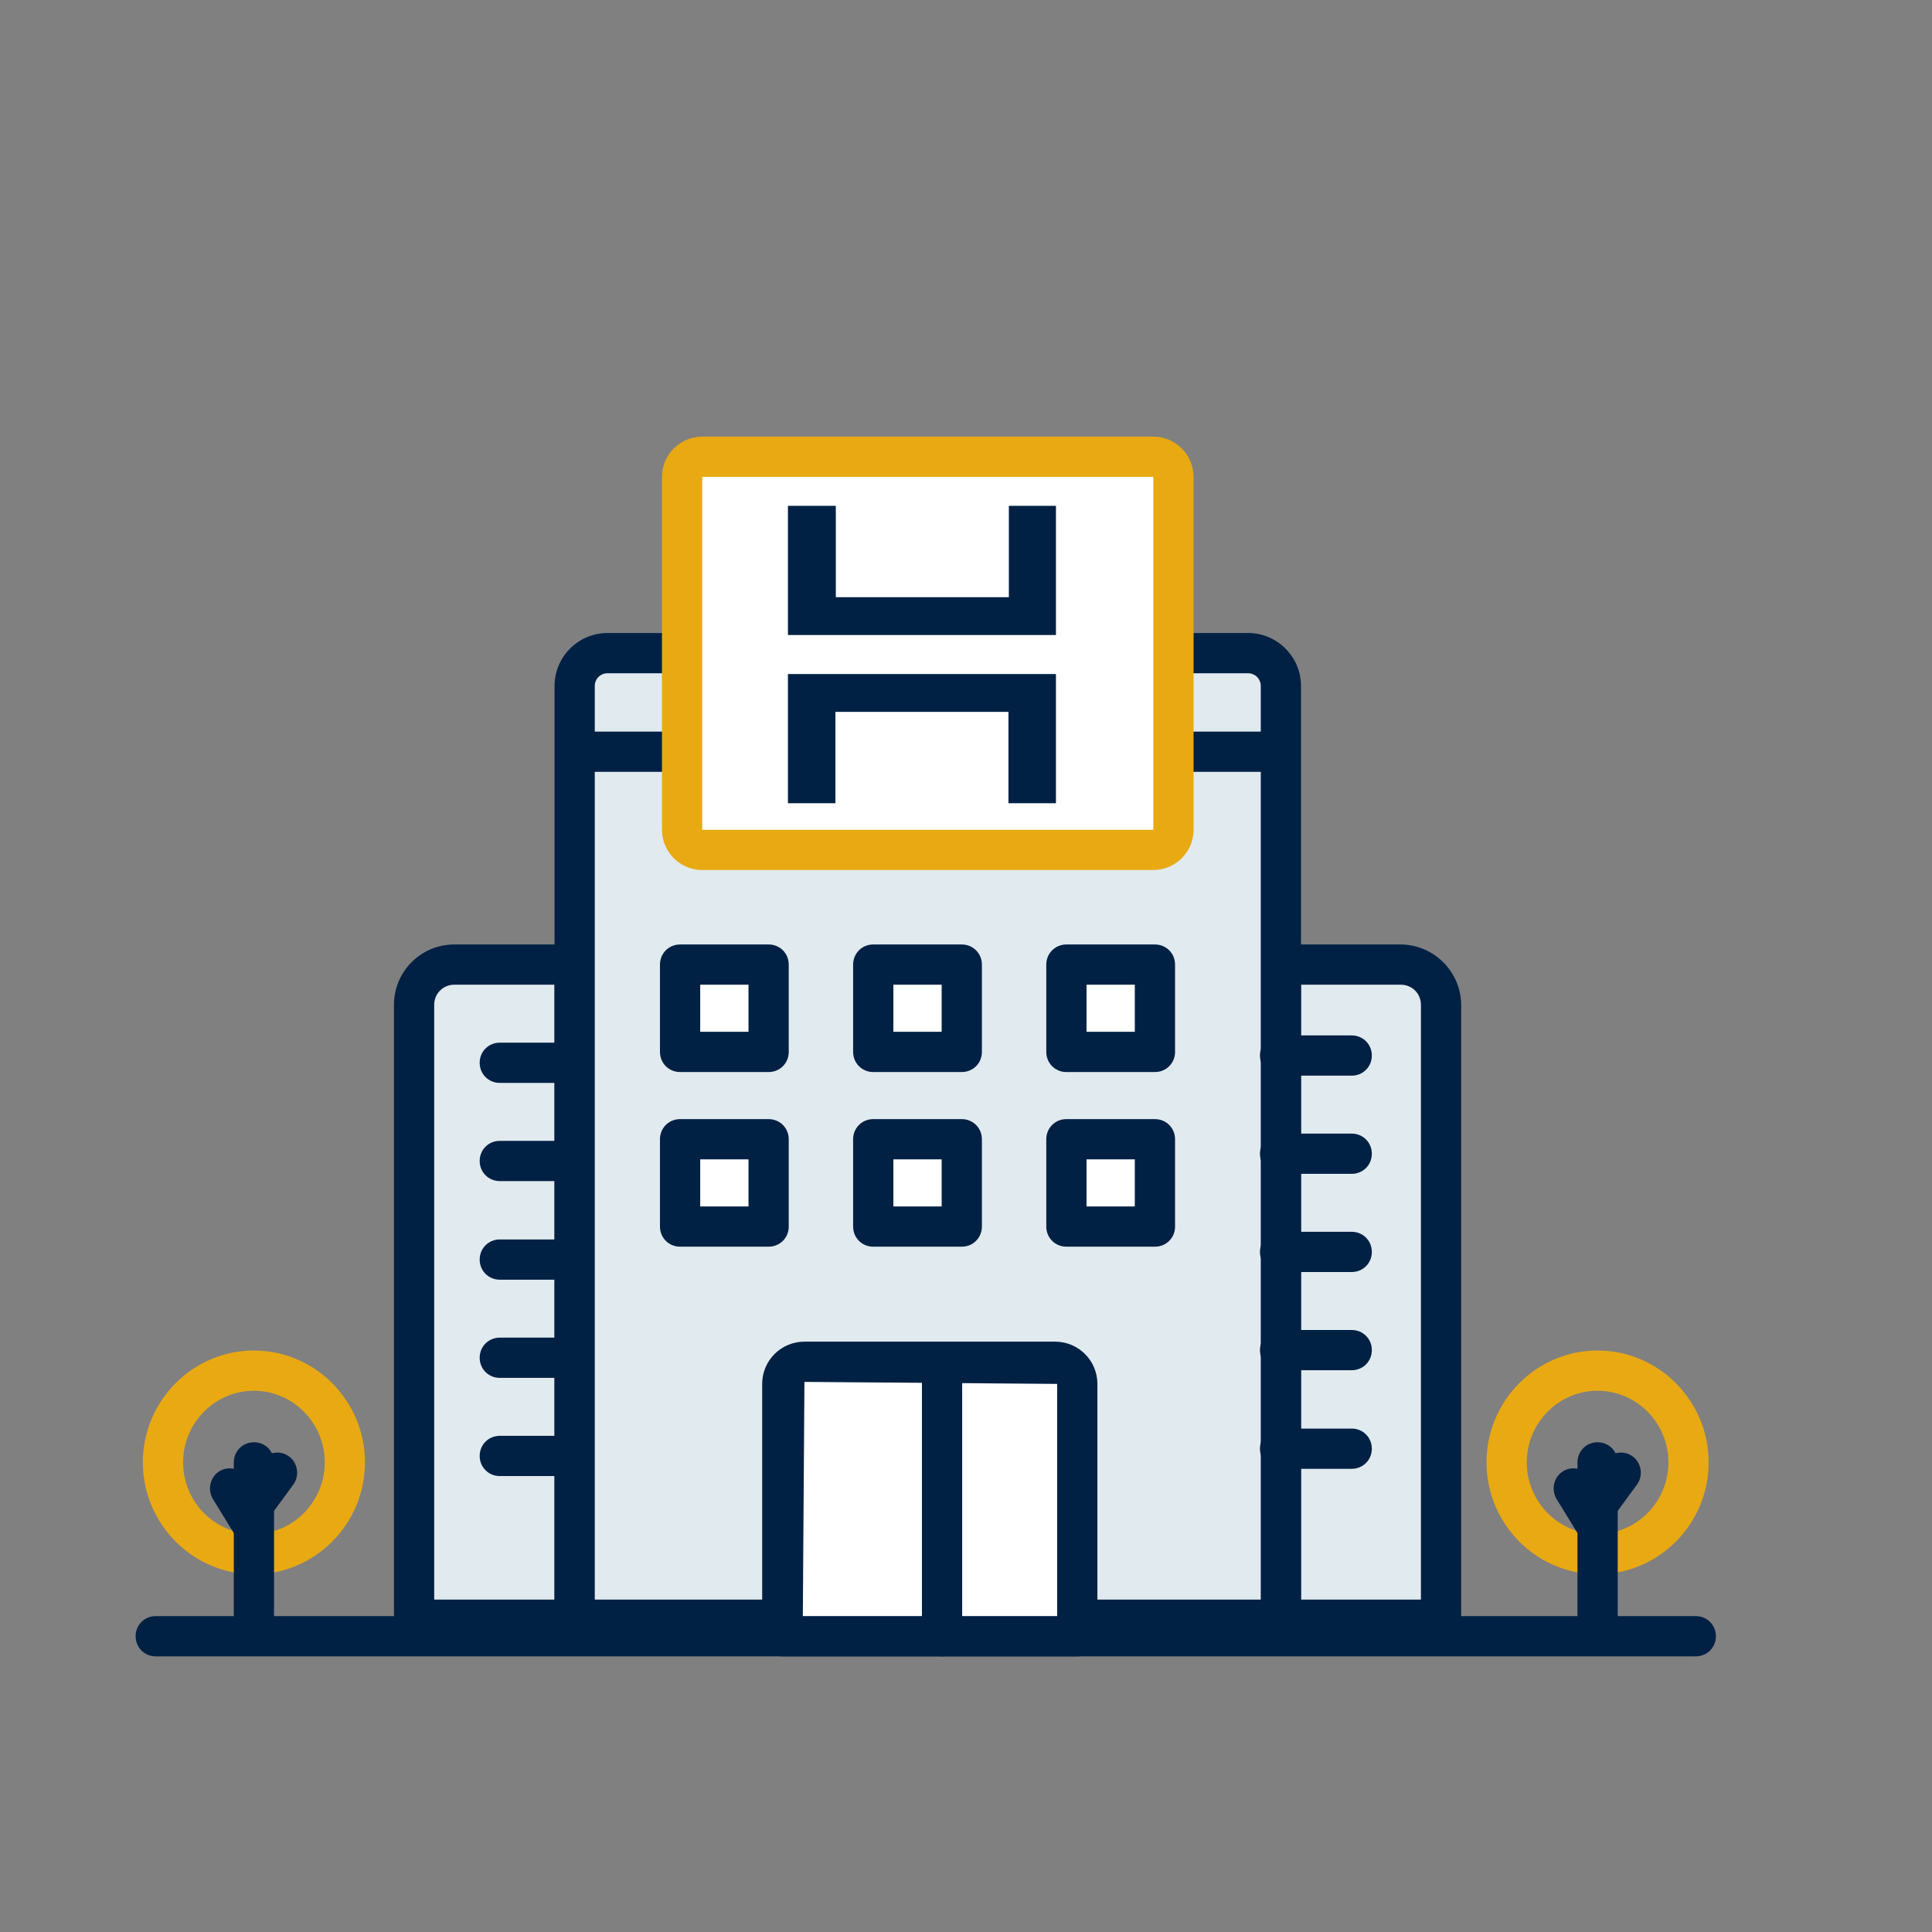
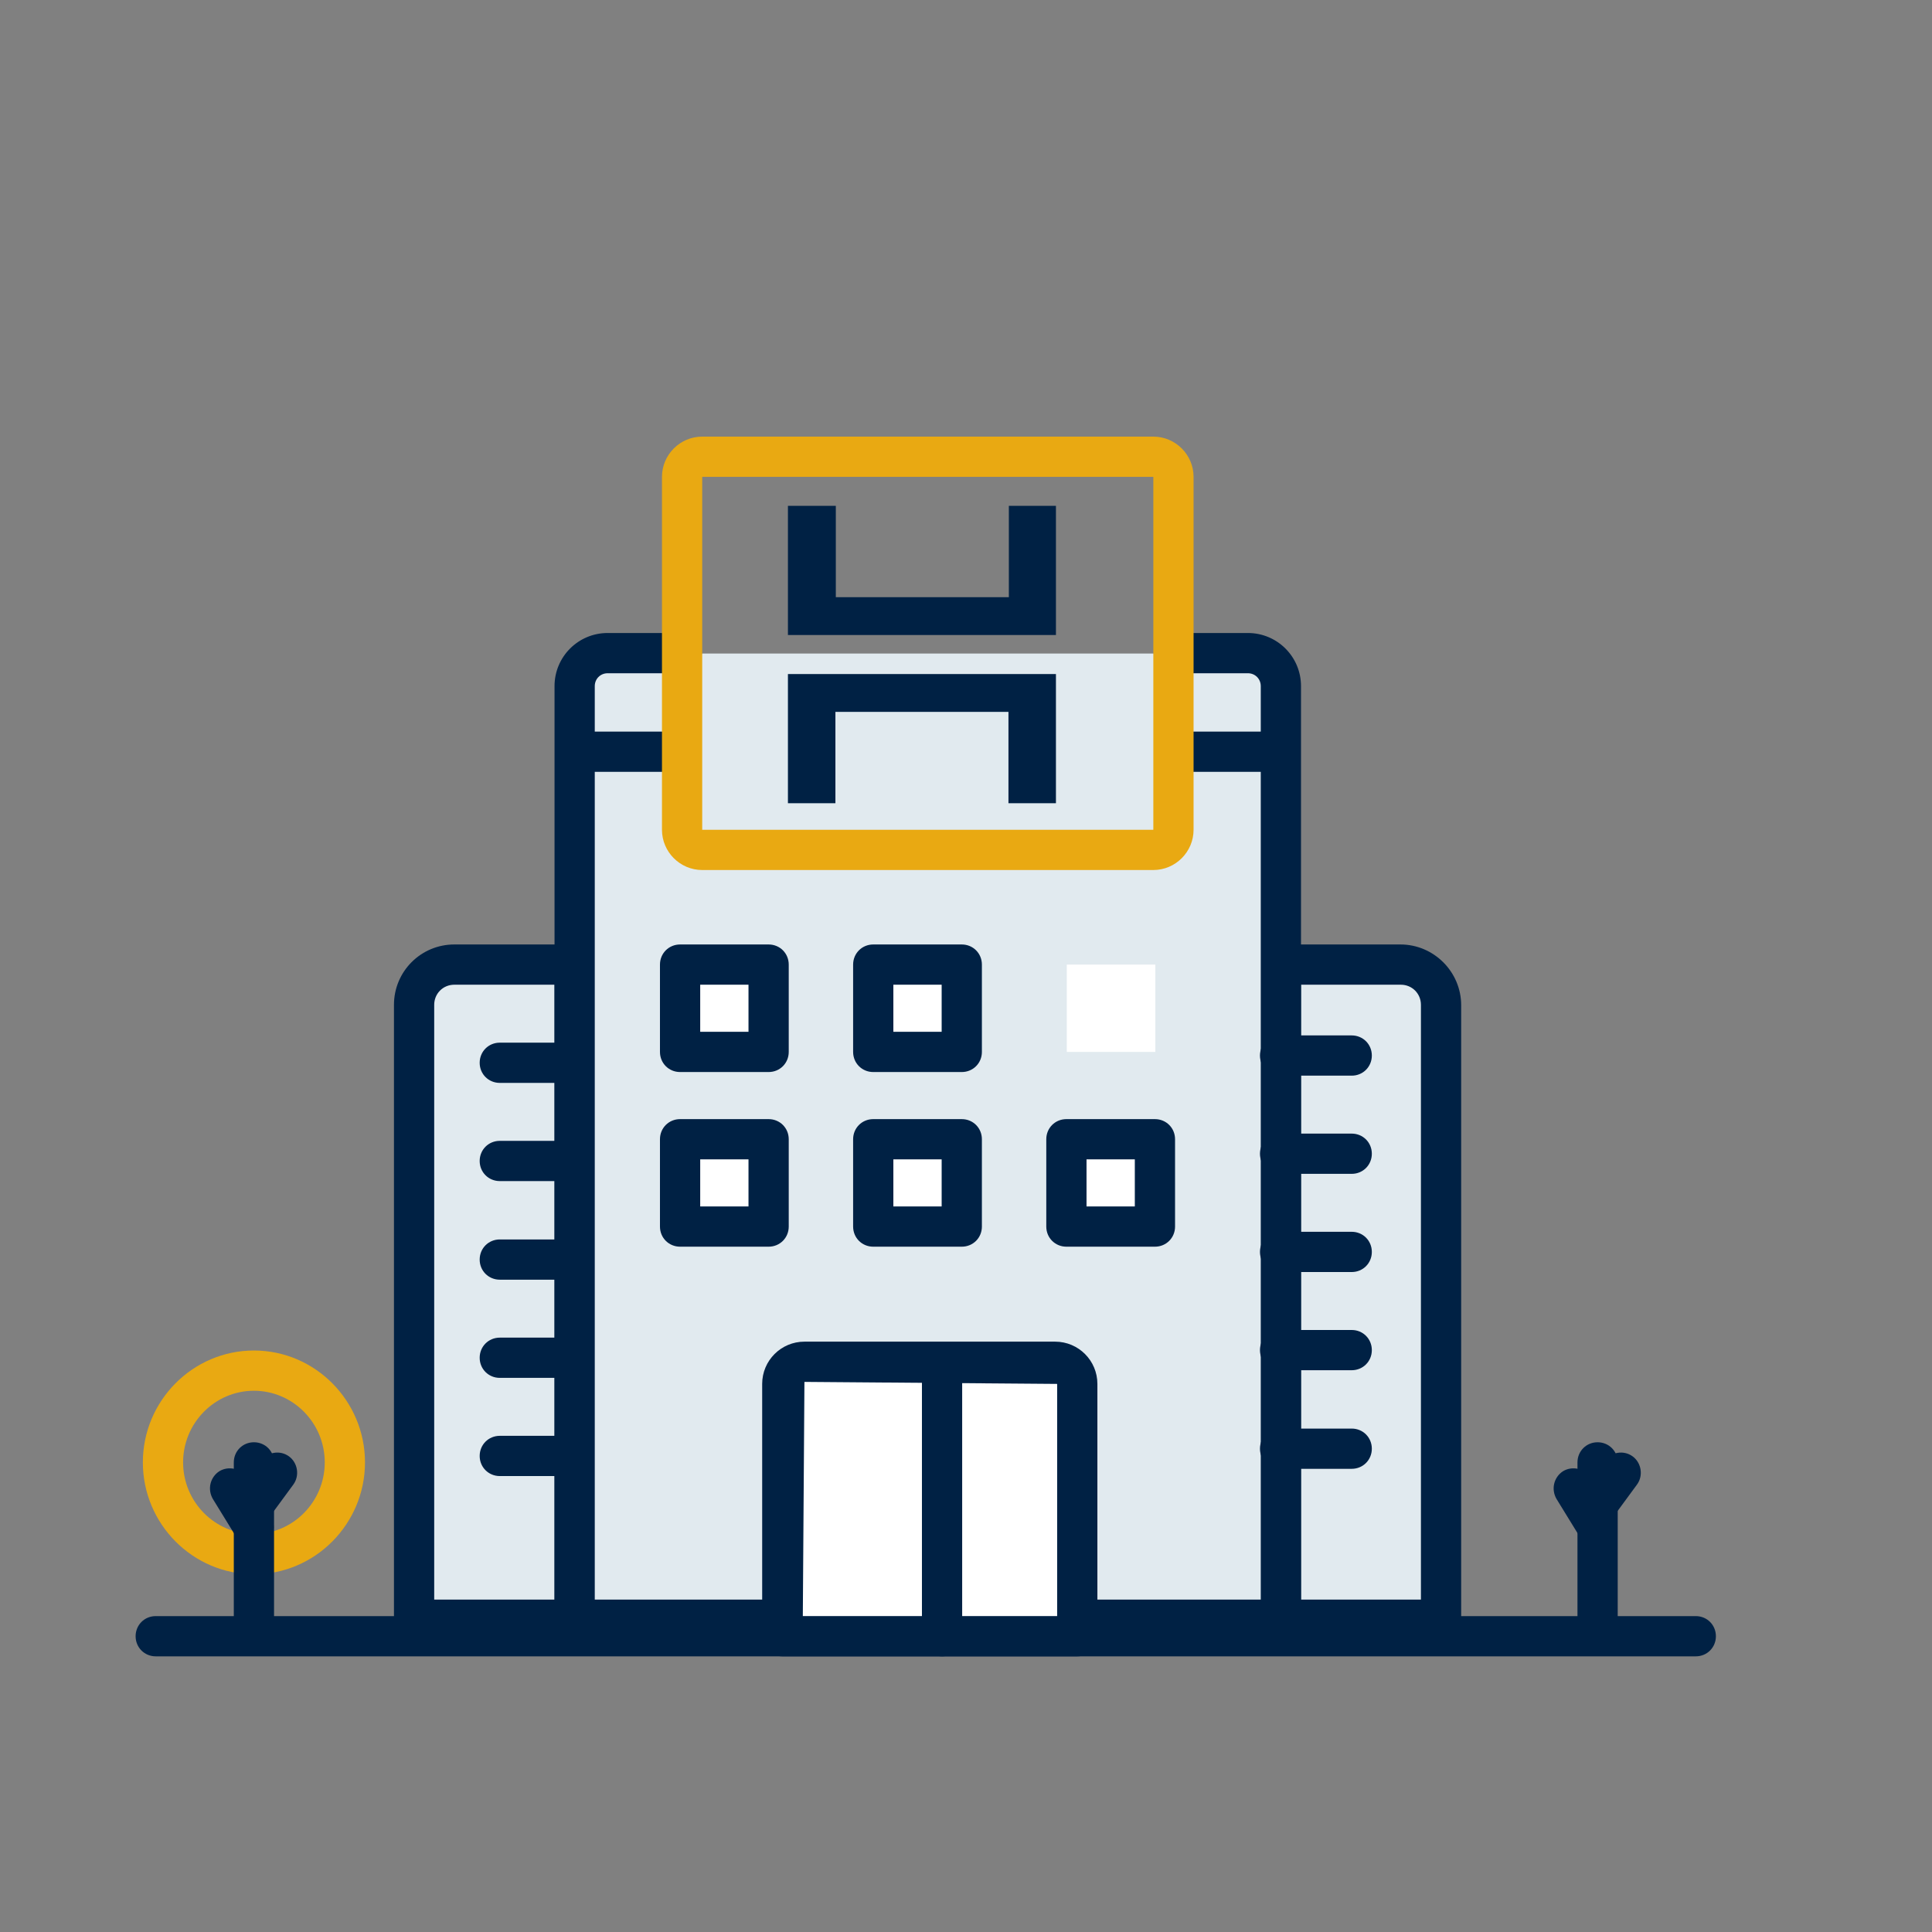
<svg xmlns="http://www.w3.org/2000/svg" id="path_iconos" viewBox="0 0 48.01 48.01">
  <rect x="0" y="0" width="48.01" height="48.01" fill="#808080" stroke="none" />
  <defs>
    <style>
      .cls-1 {
        fill: #fff;
      }

      .cls-2 {
        fill: #002144;
      }

      .cls-3 {
        fill: #e9a912;
      }

      .cls-4 {
        fill: #e1eaef;
      }
    </style>
  </defs>
  <g id="path_centros">
    <g>
      <path class="cls-3" d="m6.31,39.12c-1.52,0-2.76-1.25-2.76-2.78s1.24-2.78,2.76-2.78,2.76,1.25,2.76,2.78-1.24,2.78-2.76,2.78Zm0-4.56c-.97,0-1.76.8-1.76,1.78s.79,1.78,1.76,1.78,1.76-.8,1.76-1.78-.79-1.78-1.76-1.78Z" />
      <path class="cls-2" d="m6.31,40.75c-.28,0-.5-.22-.5-.5v-3.91c0-.28.22-.5.5-.5s.5.22.5.5v3.91c0,.28-.22.5-.5.5Z" />
      <path class="cls-2" d="m6.31,37.89c-.1,0-.21-.03-.3-.1-.22-.16-.27-.48-.11-.7l.58-.79c.17-.22.48-.27.7-.11.22.16.27.48.11.7l-.58.79c-.1.13-.25.2-.4.2Z" />
      <path class="cls-2" d="m6.31,38.45c-.17,0-.33-.08-.43-.24l-.59-.96c-.14-.24-.07-.54.16-.69.23-.14.54-.07.69.16l.59.96c.14.24.07.54-.16.69-.08.05-.17.07-.26.07Z" />
    </g>
    <g>
-       <path class="cls-3" d="m39.7,39.12c-1.52,0-2.76-1.25-2.76-2.78s1.24-2.78,2.76-2.78,2.76,1.25,2.76,2.78-1.24,2.78-2.76,2.78Zm0-4.56c-.97,0-1.76.8-1.76,1.78s.79,1.78,1.76,1.78,1.76-.8,1.76-1.78-.79-1.78-1.76-1.78Z" />
      <path class="cls-2" d="m39.7,40.75c-.28,0-.5-.22-.5-.5v-3.91c0-.28.22-.5.5-.5s.5.22.5.5v3.91c0,.28-.22.5-.5.5Z" />
      <path class="cls-2" d="m39.7,37.89c-.1,0-.21-.03-.3-.1-.22-.16-.27-.48-.11-.7l.58-.79c.17-.22.48-.27.7-.11.22.16.27.48.11.7l-.58.79c-.1.13-.25.2-.4.2Z" />
      <path class="cls-2" d="m39.7,38.45c-.17,0-.33-.08-.43-.24l-.59-.96c-.14-.24-.07-.54.16-.69.23-.14.54-.07.69.16l.59.96c.14.24.07.54-.16.69-.08.05-.17.07-.26.07Z" />
    </g>
    <path class="cls-2" d="m42.14,41.16H3.87c-.28,0-.5-.22-.5-.5s.22-.5.5-.5h38.27c.28,0,.5.22.5.5s-.22.5-.5.5Z" />
    <g>
      <g>
        <path class="cls-4" d="m11.29,23.97h2.99v16.28h-3.99v-15.28c0-.55.45-1,1-1Z" />
        <path class="cls-2" d="m14.28,40.75h-3.99c-.28,0-.5-.22-.5-.5v-15.28c0-.83.67-1.5,1.5-1.5h2.99c.28,0,.5.22.5.5v16.28c0,.28-.22.5-.5.5Zm-3.49-1h2.99v-15.28h-2.49c-.28,0-.5.22-.5.5v14.78Z" />
      </g>
      <g>
        <path class="cls-4" d="m31.83,23.97h3.99v16.28h-2.98c-.55,0-1.01-.45-1.01-1.01v-15.28h0Z" transform="translate(67.64 64.23) rotate(-179.99)" />
        <path class="cls-2" d="m35.81,40.75h-3.99c-.13,0-.26-.05-.35-.15s-.15-.22-.15-.35v-16.28c0-.13.05-.26.15-.35s.22-.15.35-.15h2.98c.83,0,1.51.68,1.51,1.51v15.28c0,.28-.23.5-.5.5Zm-3.49-1h2.99v-14.78c0-.28-.22-.5-.5-.5h-2.48s0,15.28,0,15.28Z" />
      </g>
      <g>
        <path class="cls-4" d="m29.16,16.24h1.84c.45,0,.82.37.82.82v23.2H14.28v-23.2c0-.45.37-.82.82-.82h1.84" />
        <path class="cls-2" d="m31.83,40.75H14.28c-.28,0-.5-.22-.5-.5v-23.2c0-.73.59-1.32,1.32-1.32h1.84c.28,0,.5.22.5.5s-.22.5-.5.5h-1.84c-.18,0-.32.14-.32.32v22.7h16.55v-22.7c0-.18-.14-.32-.32-.32h-1.84c-.28,0-.5-.22-.5-.5s.22-.5.5-.5h1.84c.73,0,1.32.59,1.32,1.32v23.2c0,.28-.22.5-.5.5Z" />
      </g>
    </g>
    <g>
      <path class="cls-1" d="m19.99,33.84h6.23c.3,0,.55.25.55.55v6.27h-7.33v-6.27c0-.3.25-.55.55-.55Z" />
      <path class="cls-2" d="m26.77,41.16h-7.33c-.28,0-.5-.22-.5-.5v-6.27c0-.58.47-1.05,1.05-1.05h6.23c.58,0,1.05.47,1.05,1.05v6.27c0,.28-.22.5-.5.5Zm-6.82-1h6.32v-5.77l-6.28-.05-.04,5.82Z" />
    </g>
    <path class="cls-2" d="m23.41,41.16c-.28,0-.5-.22-.5-.5v-6.51c0-.28.22-.5.5-.5s.5.22.5.5v6.51c0,.28-.22.5-.5.5Z" />
    <rect class="cls-2" x="29.52" y="18.18" width="2.44" height="1" />
    <rect class="cls-2" x="14.05" y="18.18" width="2.56" height="1" />
    <path class="cls-2" d="m14.05,26.91h-1.63c-.28,0-.5-.22-.5-.5s.22-.5.5-.5h1.63c.28,0,.5.22.5.5s-.22.5-.5.5Z" />
    <path class="cls-2" d="m14.05,29.35h-1.63c-.28,0-.5-.22-.5-.5s.22-.5.5-.5h1.63c.28,0,.5.22.5.5s-.22.5-.5.5Z" />
    <path class="cls-2" d="m14.05,31.8h-1.63c-.28,0-.5-.22-.5-.5s.22-.5.5-.5h1.63c.28,0,.5.22.5.5s-.22.5-.5.5Z" />
    <path class="cls-2" d="m14.05,34.24h-1.63c-.28,0-.5-.22-.5-.5s.22-.5.5-.5h1.63c.28,0,.5.22.5.5s-.22.5-.5.5Z" />
    <path class="cls-2" d="m14.05,36.68h-1.63c-.28,0-.5-.22-.5-.5s.22-.5.5-.5h1.63c.28,0,.5.22.5.5s-.22.5-.5.5Z" />
    <path class="cls-2" d="m33.59,26.73h-1.78c-.28,0-.5-.22-.5-.5s.22-.5.5-.5h1.78c.28,0,.5.22.5.5s-.22.5-.5.5Z" />
    <path class="cls-2" d="m33.59,29.17h-1.78c-.28,0-.5-.22-.5-.5s.22-.5.5-.5h1.78c.28,0,.5.22.5.5s-.22.5-.5.5Z" />
    <path class="cls-2" d="m33.59,31.61h-1.78c-.28,0-.5-.22-.5-.5s.22-.5.5-.5h1.78c.28,0,.5.22.5.5s-.22.5-.5.5Z" />
    <path class="cls-2" d="m33.59,34.05h-1.78c-.28,0-.5-.22-.5-.5s.22-.5.5-.5h1.78c.28,0,.5.22.5.5s-.22.5-.5.5Z" />
    <path class="cls-2" d="m33.59,36.5h-1.78c-.28,0-.5-.22-.5-.5s.22-.5.5-.5h1.78c.28,0,.5.22.5.5s-.22.5-.5.5Z" />
    <g>
      <rect class="cls-1" x="16.9" y="23.97" width="2.2" height="2.17" />
      <path class="cls-2" d="m19.1,26.64h-2.2c-.28,0-.5-.22-.5-.5v-2.17c0-.28.22-.5.5-.5h2.2c.28,0,.5.22.5.5v2.17c0,.28-.22.5-.5.5Zm-1.7-1h1.2v-1.17h-1.2v1.17Z" />
    </g>
    <g>
      <rect class="cls-1" x="21.7" y="23.97" width="2.2" height="2.17" />
      <path class="cls-2" d="m23.9,26.64h-2.2c-.28,0-.5-.22-.5-.5v-2.17c0-.28.22-.5.5-.5h2.2c.28,0,.5.22.5.5v2.17c0,.28-.22.5-.5.5Zm-1.7-1h1.2v-1.17h-1.2v1.17Z" />
    </g>
    <g>
      <rect class="cls-1" x="26.51" y="23.97" width="2.2" height="2.17" />
-       <path class="cls-2" d="m28.7,26.64h-2.2c-.28,0-.5-.22-.5-.5v-2.17c0-.28.22-.5.5-.5h2.2c.28,0,.5.22.5.5v2.17c0,.28-.22.5-.5.5Zm-1.7-1h1.2v-1.17h-1.2v1.17Z" />
    </g>
    <g>
      <rect class="cls-1" x="16.9" y="28.31" width="2.2" height="2.17" />
      <path class="cls-2" d="m19.1,30.98h-2.2c-.28,0-.5-.22-.5-.5v-2.17c0-.28.22-.5.5-.5h2.2c.28,0,.5.22.5.5v2.17c0,.28-.22.5-.5.5Zm-1.7-1h1.2v-1.17h-1.2v1.17Z" />
    </g>
    <g>
      <rect class="cls-1" x="21.7" y="28.31" width="2.2" height="2.17" />
      <path class="cls-2" d="m23.9,30.98h-2.2c-.28,0-.5-.22-.5-.5v-2.17c0-.28.22-.5.5-.5h2.2c.28,0,.5.22.5.5v2.17c0,.28-.22.5-.5.5Zm-1.7-1h1.2v-1.17h-1.2v1.17Z" />
    </g>
    <g>
      <rect class="cls-1" x="26.51" y="28.31" width="2.2" height="2.17" />
      <path class="cls-2" d="m28.7,30.98h-2.2c-.28,0-.5-.22-.5-.5v-2.17c0-.28.22-.5.5-.5h2.2c.28,0,.5.22.5.5v2.17c0,.28-.22.5-.5.5Zm-1.7-1h1.2v-1.17h-1.2v1.17Z" />
    </g>
    <g>
-       <path class="cls-1" d="m28.66,21.12h-11.21c-.28,0-.5-.22-.5-.5v-8.77c0-.28.22-.5.5-.5h11.21c.28,0,.5.22.5.5v8.77c0,.28-.22.5-.5.5Z" />
      <path class="cls-3" d="m28.66,21.62h-11.21c-.55,0-1-.45-1-1v-8.77c0-.55.45-1,1-1h11.21c.55,0,1,.45,1,1v8.77c0,.55-.45,1-1,1Zm-11.21-9.77v8.77s11.21,0,11.21,0h0v-8.77s-11.21,0-11.21,0Z" />
    </g>
    <g>
      <polygon class="cls-2" points="26.24 12.57 25.07 12.57 25.07 14.84 20.77 14.84 20.77 12.57 19.58 12.57 19.58 15.78 26.24 15.78 26.24 12.57" />
      <polygon class="cls-2" points="19.58 19.96 20.76 19.96 20.76 17.69 25.06 17.69 25.06 19.96 26.24 19.96 26.24 16.75 19.58 16.75 19.58 19.96" />
    </g>
  </g>
</svg>